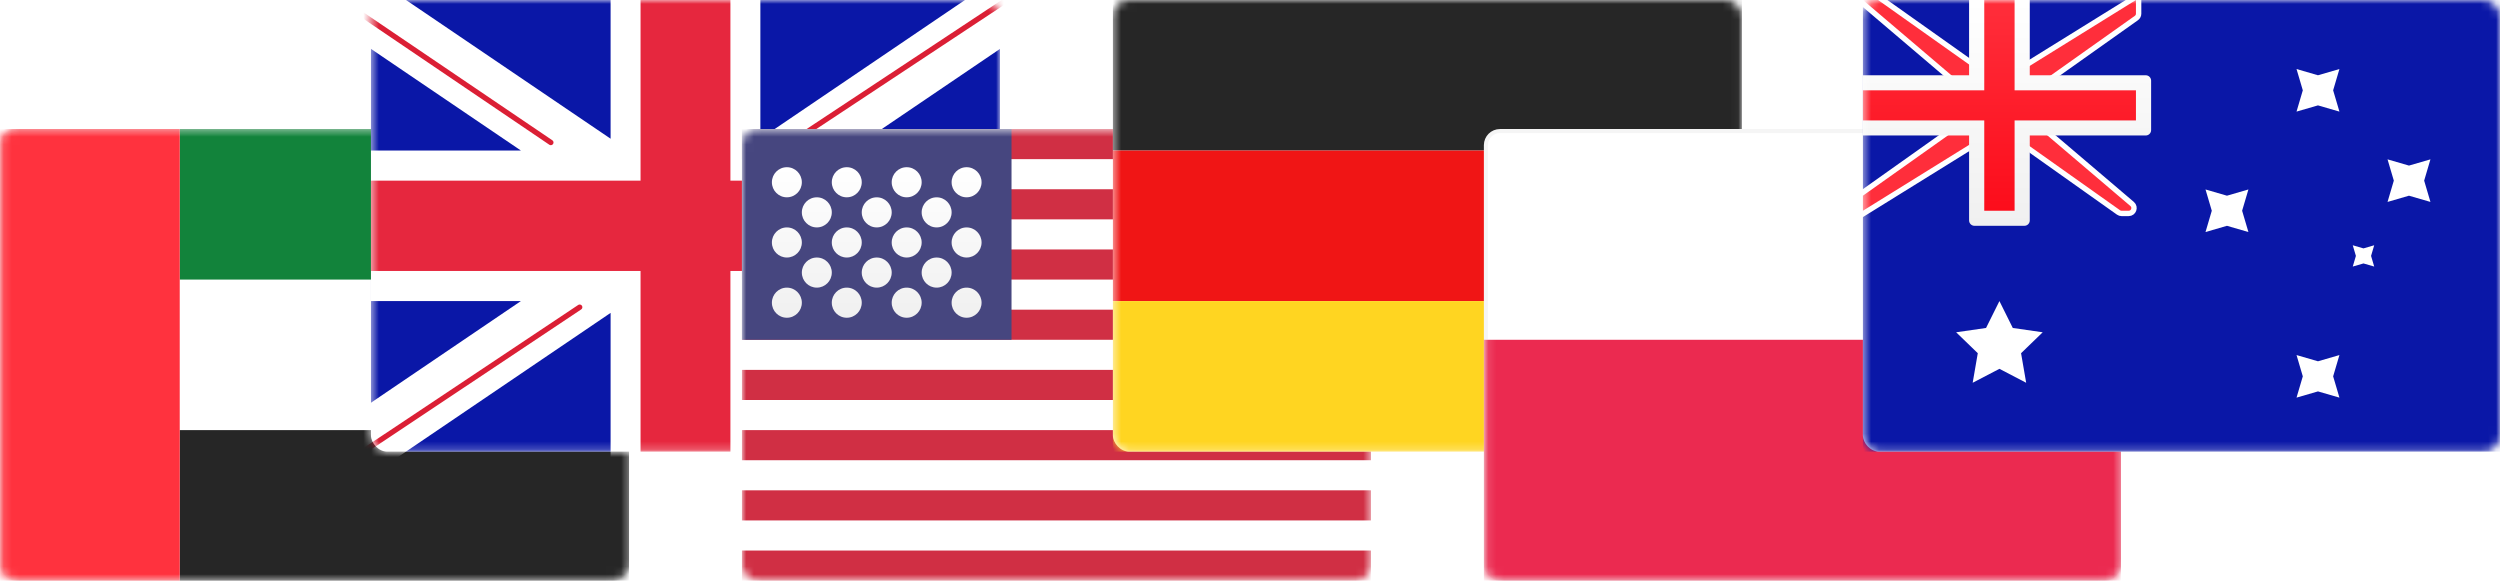
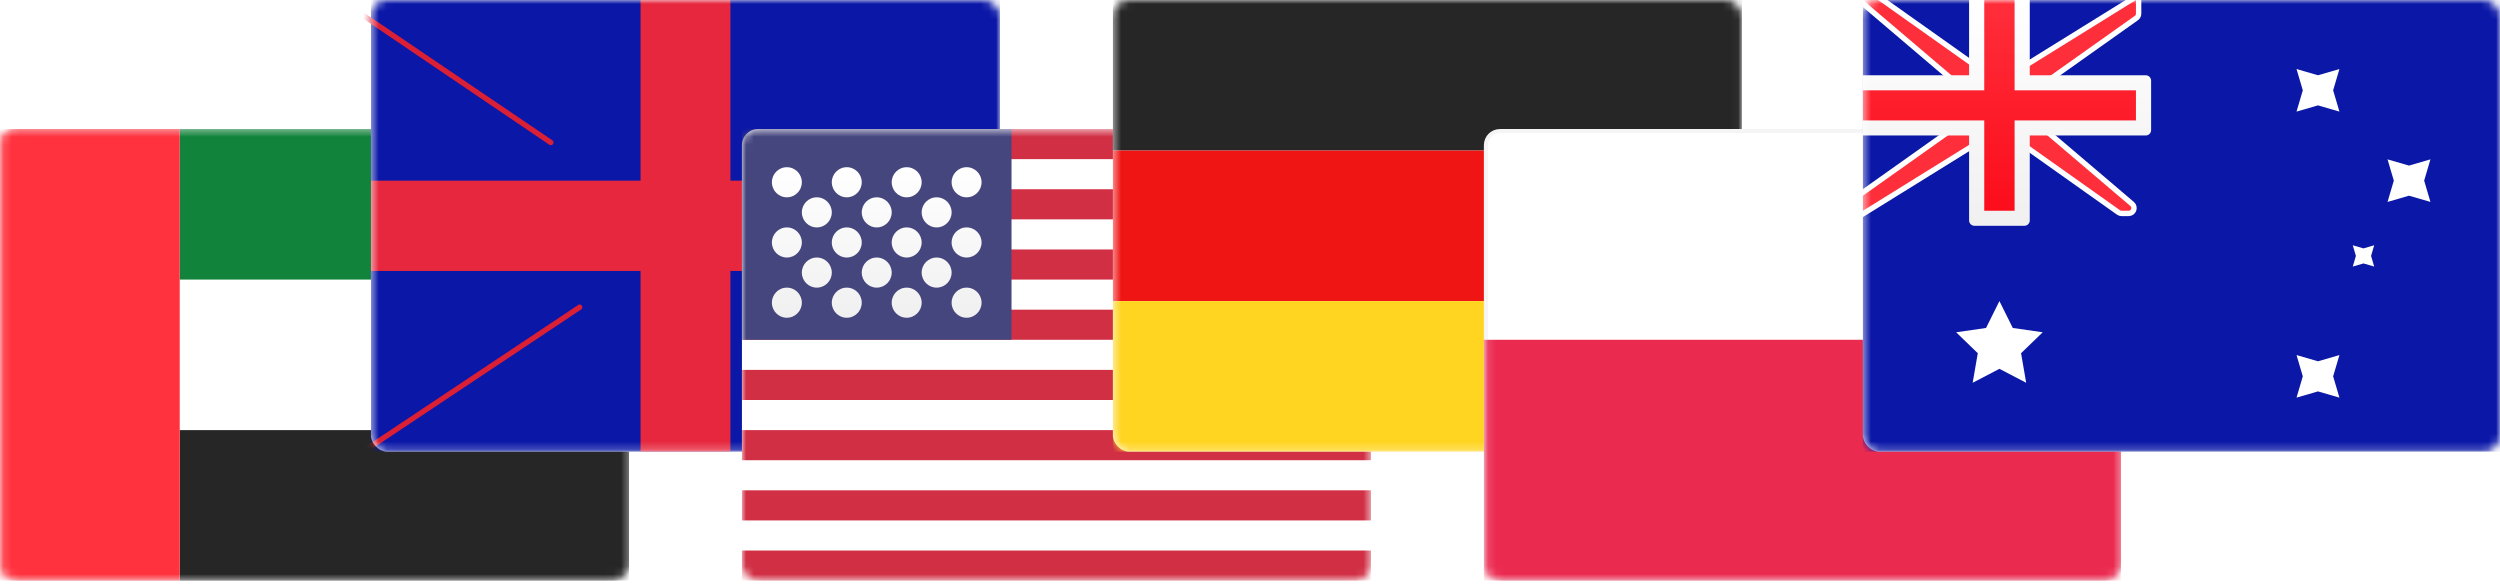
<svg xmlns="http://www.w3.org/2000/svg" width="320" height="75" viewBox="0 0 320 75" fill="none">
  <rect x="0.258" y="16.774" width="80" height="57.29" rx="1.806" fill="white" stroke="#F5F5F5" stroke-width="0.516" />
  <mask id="mask0_709_648" style="mask-type:luminance" maskUnits="userSpaceOnUse" x="0" y="16" width="81" height="59">
    <rect x="0.258" y="16.774" width="80" height="57.29" rx="1.806" fill="white" stroke="white" stroke-width="0.516" />
  </mask>
  <g mask="url(#mask0_709_648)">
    <path fill-rule="evenodd" clip-rule="evenodd" d="M23.005 35.785H80.516V16.516H23.005V35.785Z" fill="#12833B" />
    <path fill-rule="evenodd" clip-rule="evenodd" d="M23.005 74.323H80.516V55.054H23.005V74.323Z" fill="#262626" />
    <path fill-rule="evenodd" clip-rule="evenodd" d="M0 74.323H23.005V16.516H0V74.323Z" fill="#FF323E" />
  </g>
  <rect x="47.484" width="80.516" height="57.806" rx="2.065" fill="white" />
  <mask id="mask1_709_648" style="mask-type:luminance" maskUnits="userSpaceOnUse" x="47" y="0" width="81" height="58">
    <rect x="47.484" width="80.516" height="57.806" rx="2.065" fill="white" />
  </mask>
  <g mask="url(#mask1_709_648)">
    <rect x="47.484" width="80.516" height="57.806" fill="#0A17A7" />
-     <path fill-rule="evenodd" clip-rule="evenodd" d="M43.796 -5.54L78.157 17.756V-3.854H97.327V17.756L131.688 -5.54L135.976 0.85L108.809 19.268H128V38.537H108.809L135.976 56.955L131.688 63.345L97.327 40.05V61.66H78.157V40.05L43.796 63.345L39.508 56.955L66.675 38.537H47.484V19.268H66.675L39.508 0.85L43.796 -5.54Z" fill="white" />
-     <path d="M101.165 18.302L137.585 -5.781" stroke="#DB1F35" stroke-width="0.688" stroke-linecap="round" />
    <path d="M105.032 39.59L137.681 61.709" stroke="#DB1F35" stroke-width="0.688" stroke-linecap="round" />
    <path d="M70.504 18.239L36.449 -4.83" stroke="#DB1F35" stroke-width="0.688" stroke-linecap="round" />
    <path d="M74.198 39.322L36.449 64.484" stroke="#DB1F35" stroke-width="0.688" stroke-linecap="round" />
    <path fill-rule="evenodd" clip-rule="evenodd" d="M47.484 34.684H81.991V57.806H93.493V34.684H128V23.123H93.493V0H81.991V23.123H47.484V34.684Z" fill="#E6273E" />
  </g>
  <rect x="94.968" y="16.516" width="80.516" height="57.806" rx="2.065" fill="white" />
  <mask id="mask2_709_648" style="mask-type:luminance" maskUnits="userSpaceOnUse" x="94" y="16" width="82" height="59">
    <rect x="94.968" y="16.516" width="80.516" height="57.806" rx="2.065" fill="white" />
  </mask>
  <g mask="url(#mask2_709_648)">
    <path fill-rule="evenodd" clip-rule="evenodd" d="M175.484 16.516H94.968V20.37H175.484V16.516ZM175.484 24.224H94.968V28.078H175.484V24.224ZM94.968 31.931H175.484V35.785H94.968V31.931ZM175.484 39.639H94.968V43.492H175.484V39.639ZM94.968 47.346H175.484V51.2H94.968V47.346ZM175.484 55.054H94.968V58.908H175.484V55.054ZM94.968 62.761H175.484V66.615H94.968V62.761ZM175.484 70.469H94.968V74.323H175.484V70.469Z" fill="#D02F44" />
    <rect x="94.968" y="16.516" width="34.507" height="26.976" fill="#46467F" />
    <g filter="url(#filter0_d_709_648)">
      <path fill-rule="evenodd" clip-rule="evenodd" d="M110.304 22.297C110.304 23.361 109.446 24.224 108.387 24.224C107.328 24.224 106.47 23.361 106.47 22.297C106.47 21.233 107.328 20.37 108.387 20.37C109.446 20.37 110.304 21.233 110.304 22.297ZM102.636 22.297C102.636 23.361 101.778 24.224 100.719 24.224C99.66 24.224 98.802 23.361 98.802 22.297C98.802 21.233 99.66 20.37 100.719 20.37C101.778 20.37 102.636 21.233 102.636 22.297ZM116.055 24.224C117.114 24.224 117.973 23.361 117.973 22.297C117.973 21.233 117.114 20.37 116.055 20.37C114.997 20.37 114.138 21.233 114.138 22.297C114.138 23.361 114.997 24.224 116.055 24.224ZM125.641 22.297C125.641 23.361 124.782 24.224 123.724 24.224C122.665 24.224 121.807 23.361 121.807 22.297C121.807 21.233 122.665 20.37 123.724 20.37C124.782 20.37 125.641 21.233 125.641 22.297ZM104.553 28.078C105.612 28.078 106.47 27.215 106.47 26.151C106.47 25.087 105.612 24.224 104.553 24.224C103.494 24.224 102.636 25.087 102.636 26.151C102.636 27.215 103.494 28.078 104.553 28.078ZM114.138 26.151C114.138 27.215 113.28 28.078 112.221 28.078C111.163 28.078 110.304 27.215 110.304 26.151C110.304 25.087 111.163 24.224 112.221 24.224C113.28 24.224 114.138 25.087 114.138 26.151ZM119.89 28.078C120.948 28.078 121.807 27.215 121.807 26.151C121.807 25.087 120.948 24.224 119.89 24.224C118.831 24.224 117.973 25.087 117.973 26.151C117.973 27.215 118.831 28.078 119.89 28.078ZM125.641 30.005C125.641 31.069 124.782 31.931 123.724 31.931C122.665 31.931 121.807 31.069 121.807 30.005C121.807 28.941 122.665 28.078 123.724 28.078C124.782 28.078 125.641 28.941 125.641 30.005ZM116.055 31.931C117.114 31.931 117.973 31.069 117.973 30.005C117.973 28.941 117.114 28.078 116.055 28.078C114.997 28.078 114.138 28.941 114.138 30.005C114.138 31.069 114.997 31.931 116.055 31.931ZM110.304 30.005C110.304 31.069 109.446 31.931 108.387 31.931C107.328 31.931 106.47 31.069 106.47 30.005C106.47 28.941 107.328 28.078 108.387 28.078C109.446 28.078 110.304 28.941 110.304 30.005ZM100.719 31.931C101.778 31.931 102.636 31.069 102.636 30.005C102.636 28.941 101.778 28.078 100.719 28.078C99.66 28.078 98.802 28.941 98.802 30.005C98.802 31.069 99.66 31.931 100.719 31.931ZM106.47 33.858C106.47 34.923 105.612 35.785 104.553 35.785C103.494 35.785 102.636 34.923 102.636 33.858C102.636 32.794 103.494 31.932 104.553 31.932C105.612 31.932 106.47 32.794 106.47 33.858ZM112.221 35.785C113.28 35.785 114.138 34.923 114.138 33.858C114.138 32.794 113.28 31.932 112.221 31.932C111.163 31.932 110.304 32.794 110.304 33.858C110.304 34.923 111.163 35.785 112.221 35.785ZM121.807 33.858C121.807 34.923 120.948 35.785 119.89 35.785C118.831 35.785 117.973 34.923 117.973 33.858C117.973 32.794 118.831 31.932 119.89 31.932C120.948 31.932 121.807 32.794 121.807 33.858ZM123.724 39.639C124.782 39.639 125.641 38.776 125.641 37.712C125.641 36.648 124.782 35.785 123.724 35.785C122.665 35.785 121.807 36.648 121.807 37.712C121.807 38.776 122.665 39.639 123.724 39.639ZM117.973 37.712C117.973 38.776 117.114 39.639 116.055 39.639C114.997 39.639 114.138 38.776 114.138 37.712C114.138 36.648 114.997 35.785 116.055 35.785C117.114 35.785 117.973 36.648 117.973 37.712ZM108.387 39.639C109.446 39.639 110.304 38.776 110.304 37.712C110.304 36.648 109.446 35.785 108.387 35.785C107.328 35.785 106.47 36.648 106.47 37.712C106.47 38.776 107.328 39.639 108.387 39.639ZM102.636 37.712C102.636 38.776 101.778 39.639 100.719 39.639C99.66 39.639 98.802 38.776 98.802 37.712C98.802 36.648 99.66 35.785 100.719 35.785C101.778 35.785 102.636 36.648 102.636 37.712Z" fill="url(#paint0_linear_709_648)" />
    </g>
  </g>
  <rect x="142.452" width="80.516" height="57.806" rx="2.065" fill="white" />
  <mask id="mask3_709_648" style="mask-type:luminance" maskUnits="userSpaceOnUse" x="142" y="0" width="81" height="58">
    <rect x="142.452" width="80.516" height="57.806" rx="2.065" fill="white" />
  </mask>
  <g mask="url(#mask3_709_648)">
    <path fill-rule="evenodd" clip-rule="evenodd" d="M142.452 19.269H222.968V0H142.452V19.269Z" fill="#262626" />
    <g filter="url(#filter1_d_709_648)">
      <path fill-rule="evenodd" clip-rule="evenodd" d="M142.452 38.537H222.968V19.269H142.452V38.537Z" fill="#F01515" />
    </g>
    <g filter="url(#filter2_d_709_648)">
      <path fill-rule="evenodd" clip-rule="evenodd" d="M142.452 57.806H222.968V38.538H142.452V57.806Z" fill="#FFD521" />
    </g>
  </g>
  <rect x="190.194" y="16.774" width="81.032" height="57.29" rx="1.806" fill="white" stroke="#F5F5F5" stroke-width="0.516" />
  <mask id="mask4_709_648" style="mask-type:luminance" maskUnits="userSpaceOnUse" x="189" y="16" width="83" height="59">
    <rect x="190.194" y="16.774" width="81.032" height="57.29" rx="1.806" fill="white" stroke="white" stroke-width="0.516" />
  </mask>
  <g mask="url(#mask4_709_648)">
    <path fill-rule="evenodd" clip-rule="evenodd" d="M189.936 74.322H271.484V43.492H189.936V74.322Z" fill="#EB2A50" />
  </g>
  <rect x="238.452" width="81.548" height="57.806" rx="2.065" fill="white" />
  <mask id="mask5_709_648" style="mask-type:luminance" maskUnits="userSpaceOnUse" x="238" y="0" width="82" height="58">
    <rect x="238.452" width="81.548" height="57.806" rx="2.065" fill="white" />
  </mask>
  <g mask="url(#mask5_709_648)">
    <rect x="238.452" width="81.548" height="57.806" fill="#0A17A7" />
    <path d="M238.452 -0.344H237.516L238.229 0.262L251.699 11.72V15.237L238.253 24.769L238.108 24.872V25.049V26.976V27.595L238.633 27.269L254.083 17.686H257.758L271.171 27.194C271.287 27.276 271.426 27.32 271.569 27.32H272.465C273.106 27.32 273.399 26.523 272.911 26.108L260.154 15.256V11.739L273.455 2.31C273.637 2.181 273.745 1.972 273.745 1.749V0V-0.618L273.22 -0.292L257.77 9.29H254.094L240.592 -0.281L240.503 -0.344H240.393H238.452Z" fill="#FF2E3B" stroke="white" stroke-width="0.688" />
    <path fill-rule="evenodd" clip-rule="evenodd" d="M238.452 9.634V17.342H252.043V28.215C252.043 28.595 252.351 28.903 252.731 28.903H259.121C259.501 28.903 259.81 28.595 259.81 28.215V17.342H274.654C275.034 17.342 275.343 17.034 275.343 16.654V10.323C275.343 9.943 275.034 9.634 274.654 9.634H259.81V0H252.043V9.634H238.452Z" fill="url(#paint1_linear_709_648)" />
    <path fill-rule="evenodd" clip-rule="evenodd" d="M238.452 11.561H253.985V9.634V0H257.868V9.634V11.561H273.401V15.415H257.868V17.342V26.976H253.985V17.342V15.415H238.452V11.561Z" fill="url(#paint2_linear_709_648)" />
    <path fill-rule="evenodd" clip-rule="evenodd" d="M255.926 47.209L252.502 48.995L253.156 45.211L250.386 42.532L254.214 41.98L255.926 38.538L257.638 41.98L261.466 42.532L258.696 45.211L259.35 48.995L255.926 47.209Z" fill="white" />
    <path fill-rule="evenodd" clip-rule="evenodd" d="M296.701 50.099L293.955 50.897L294.759 48.172L293.955 45.447L296.701 46.245L299.447 45.447L298.642 48.172L299.447 50.897L296.701 50.099Z" fill="white" />
    <path fill-rule="evenodd" clip-rule="evenodd" d="M296.701 13.488L293.955 14.286L294.759 11.561L293.955 8.836L296.701 9.634L299.447 8.836L298.642 11.561L299.447 14.286L296.701 13.488Z" fill="white" />
    <path fill-rule="evenodd" clip-rule="evenodd" d="M308.35 25.049L305.604 25.847L306.409 23.122L305.604 20.397L308.35 21.195L311.096 20.397L310.292 23.122L311.096 25.847L308.35 25.049Z" fill="white" />
-     <path fill-rule="evenodd" clip-rule="evenodd" d="M285.051 28.903L282.305 29.701L283.109 26.976L282.305 24.251L285.051 25.049L287.797 24.251L286.992 26.976L287.797 29.701L285.051 28.903Z" fill="white" />
    <path fill-rule="evenodd" clip-rule="evenodd" d="M302.525 33.72L301.152 34.12L301.555 32.757L301.152 31.394L302.525 31.794L303.898 31.394L303.496 32.757L303.898 34.12L302.525 33.72Z" fill="white" />
  </g>
  <defs>
    <filter id="filter0_d_709_648" x="98.802" y="20.37" width="26.839" height="20.301" filterUnits="userSpaceOnUse" color-interpolation-filters="sRGB">
      <feFlood flood-opacity="0" result="BackgroundImageFix" />
      <feColorMatrix in="SourceAlpha" type="matrix" values="0 0 0 0 0 0 0 0 0 0 0 0 0 0 0 0 0 0 127 0" result="hardAlpha" />
      <feOffset dy="1.032" />
      <feColorMatrix type="matrix" values="0 0 0 0 0 0 0 0 0 0 0 0 0 0 0 0 0 0 0.06 0" />
      <feBlend mode="normal" in2="BackgroundImageFix" result="effect1_dropShadow_709_648" />
      <feBlend mode="normal" in="SourceGraphic" in2="effect1_dropShadow_709_648" result="shape" />
    </filter>
    <filter id="filter1_d_709_648" x="142.452" y="19.269" width="80.516" height="19.269" filterUnits="userSpaceOnUse" color-interpolation-filters="sRGB">
      <feFlood flood-opacity="0" result="BackgroundImageFix" />
      <feColorMatrix in="SourceAlpha" type="matrix" values="0 0 0 0 0 0 0 0 0 0 0 0 0 0 0 0 0 0 127 0" result="hardAlpha" />
      <feOffset />
      <feColorMatrix type="matrix" values="0 0 0 0 0 0 0 0 0 0 0 0 0 0 0 0 0 0 0.06 0" />
      <feBlend mode="normal" in2="BackgroundImageFix" result="effect1_dropShadow_709_648" />
      <feBlend mode="normal" in="SourceGraphic" in2="effect1_dropShadow_709_648" result="shape" />
    </filter>
    <filter id="filter2_d_709_648" x="142.452" y="38.538" width="80.516" height="19.269" filterUnits="userSpaceOnUse" color-interpolation-filters="sRGB">
      <feFlood flood-opacity="0" result="BackgroundImageFix" />
      <feColorMatrix in="SourceAlpha" type="matrix" values="0 0 0 0 0 0 0 0 0 0 0 0 0 0 0 0 0 0 127 0" result="hardAlpha" />
      <feOffset />
      <feColorMatrix type="matrix" values="0 0 0 0 0 0 0 0 0 0 0 0 0 0 0 0 0 0 0.06 0" />
      <feBlend mode="normal" in2="BackgroundImageFix" result="effect1_dropShadow_709_648" />
      <feBlend mode="normal" in="SourceGraphic" in2="effect1_dropShadow_709_648" result="shape" />
    </filter>
    <linearGradient id="paint0_linear_709_648" x1="98.802" y1="20.37" x2="98.802" y2="39.639" gradientUnits="userSpaceOnUse">
      <stop stop-color="white" />
      <stop offset="1" stop-color="#F0F0F0" />
    </linearGradient>
    <linearGradient id="paint1_linear_709_648" x1="238.452" y1="0" x2="238.452" y2="28.903" gradientUnits="userSpaceOnUse">
      <stop stop-color="white" />
      <stop offset="1" stop-color="#F0F0F0" />
    </linearGradient>
    <linearGradient id="paint2_linear_709_648" x1="238.452" y1="0" x2="238.452" y2="26.976" gradientUnits="userSpaceOnUse">
      <stop stop-color="#FF2E3B" />
      <stop offset="1" stop-color="#FC0D1B" />
    </linearGradient>
  </defs>
</svg>